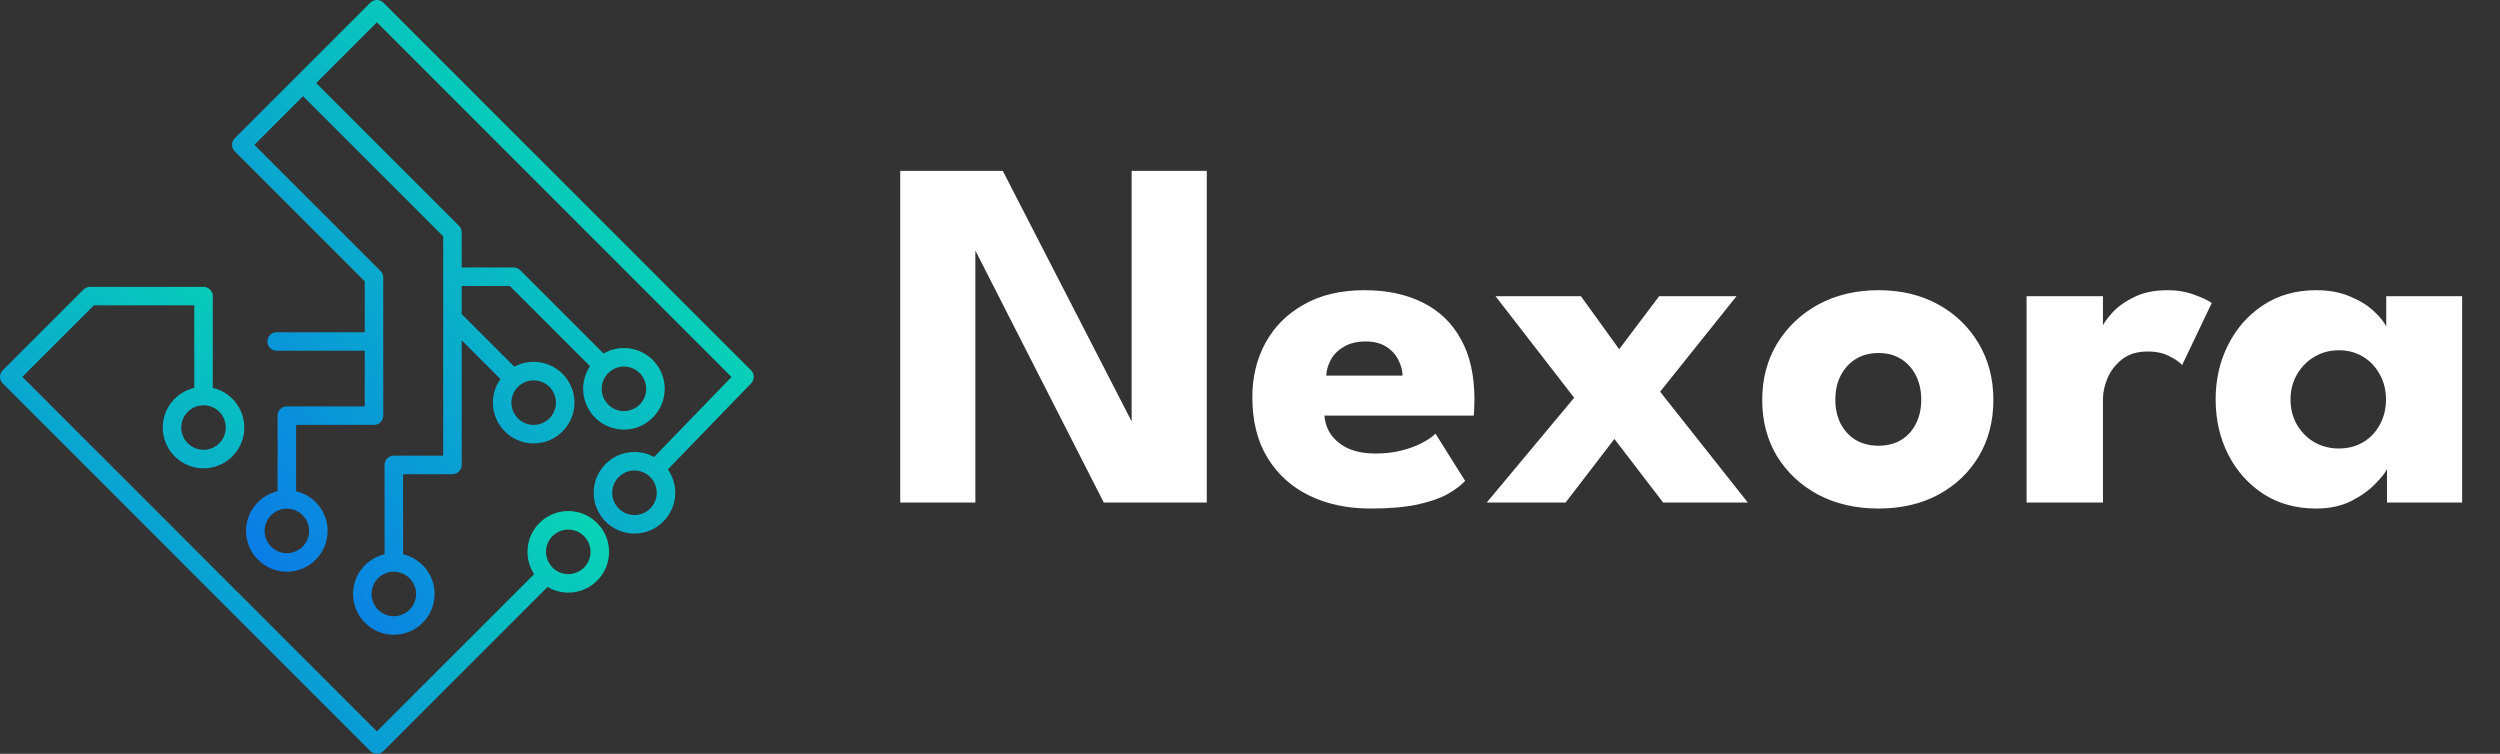
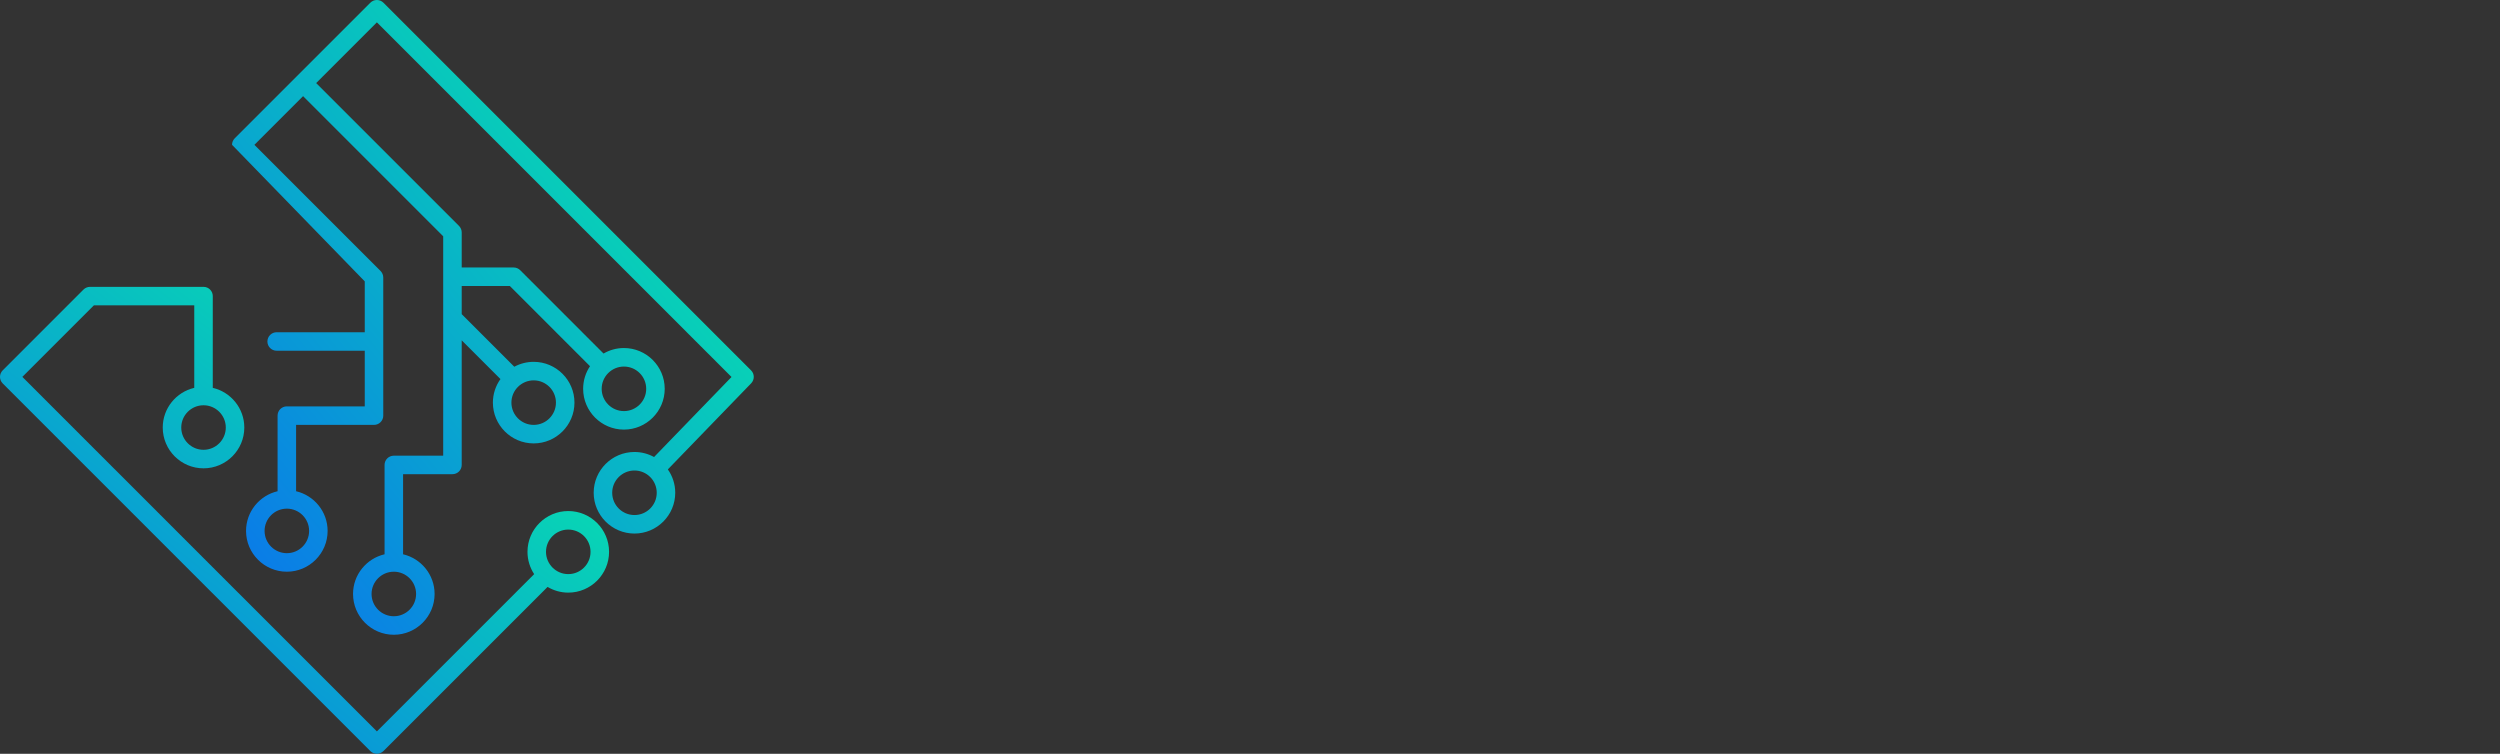
<svg xmlns="http://www.w3.org/2000/svg" width="199" height="60" viewBox="0 0 199 60" fill="none">
  <rect x="0" y="0" width="199" height="60" fill="#333333" stroke="none" />
-   <path d="M59.784 29.479L30.521 0.216C30.233 -0.072 29.767 -0.072 29.479 0.216L23.604 6.09L23.603 6.091L23.603 6.091L18.687 11.007C18.549 11.145 18.471 11.332 18.471 11.528C18.471 11.723 18.549 11.911 18.687 12.049L29.034 22.397V26.446H22.022C21.616 26.446 21.285 26.776 21.285 27.183C21.285 27.589 21.616 27.919 22.022 27.919H29.034V32.347H22.832C22.425 32.347 22.095 32.677 22.095 33.084V39.102C20.659 39.437 19.585 40.725 19.585 42.261C19.585 44.051 21.042 45.508 22.832 45.508C24.622 45.508 26.078 44.051 26.078 42.261C26.078 40.725 25.004 39.437 23.569 39.102V33.821H29.771C30.178 33.821 30.508 33.491 30.508 33.084V22.092C30.508 21.897 30.43 21.709 30.292 21.57L20.25 11.528L24.125 7.654L35.278 18.808V36.272H31.348C30.941 36.272 30.611 36.602 30.611 37.008V44.121C29.175 44.456 28.102 45.744 28.102 47.28C28.102 49.07 29.558 50.527 31.348 50.527C33.138 50.527 34.594 49.07 34.594 47.28C34.594 45.744 33.52 44.456 32.085 44.121V37.745H36.015C36.422 37.745 36.752 37.415 36.752 37.008V27.09L39.836 30.173C39.458 30.704 39.234 31.35 39.234 32.049C39.234 33.839 40.69 35.295 42.48 35.295C44.27 35.295 45.727 33.839 45.727 32.049C45.727 30.259 44.27 28.802 42.48 28.802C41.923 28.802 41.397 28.944 40.938 29.192L36.752 25.006V22.766H40.582L46.965 29.149C46.62 29.665 46.418 30.284 46.418 30.949C46.418 32.74 47.875 34.196 49.664 34.196C51.455 34.196 52.911 32.739 52.911 30.949C52.911 29.16 51.454 27.703 49.664 27.703C49.073 27.703 48.52 27.864 48.042 28.142L41.408 21.508C41.27 21.37 41.083 21.292 40.887 21.292H36.752V18.502C36.752 18.307 36.674 18.12 36.536 17.981L25.166 6.612L30 1.779L58.229 30.008L52.064 36.379C51.601 36.124 51.069 35.978 50.503 35.978C48.713 35.978 47.257 37.434 47.257 39.224C47.257 41.014 48.713 42.471 50.503 42.471C52.293 42.471 53.749 41.014 53.749 39.224C53.749 38.533 53.53 37.892 53.16 37.365L59.792 30.512C60.072 30.223 60.069 29.763 59.784 29.479ZM24.605 42.261C24.605 43.238 23.81 44.033 22.833 44.033C21.856 44.033 21.06 43.238 21.06 42.261C21.06 41.284 21.856 40.488 22.833 40.488C23.81 40.488 24.605 41.284 24.605 42.261ZM33.121 47.28C33.121 48.258 32.326 49.053 31.349 49.053C30.371 49.053 29.576 48.258 29.576 47.28C29.576 46.303 30.371 45.508 31.349 45.508C32.326 45.508 33.121 46.303 33.121 47.28ZM44.253 32.049C44.253 33.026 43.458 33.822 42.481 33.822C41.504 33.822 40.708 33.026 40.708 32.049C40.708 31.072 41.504 30.277 42.481 30.277C43.458 30.277 44.253 31.072 44.253 32.049ZM51.438 30.95C51.438 31.927 50.643 32.723 49.665 32.723C48.688 32.723 47.893 31.927 47.893 30.95C47.893 29.973 48.688 29.178 49.665 29.178C50.643 29.177 51.438 29.973 51.438 30.95ZM50.504 40.997C49.526 40.997 48.731 40.202 48.731 39.225C48.731 38.247 49.526 37.452 50.504 37.452C51.481 37.452 52.276 38.247 52.276 39.225C52.276 40.202 51.481 40.997 50.504 40.997Z" fill="url(#paint0_linear_33_400)" />
+   <path d="M59.784 29.479L30.521 0.216C30.233 -0.072 29.767 -0.072 29.479 0.216L23.604 6.09L23.603 6.091L23.603 6.091L18.687 11.007C18.549 11.145 18.471 11.332 18.471 11.528L29.034 22.397V26.446H22.022C21.616 26.446 21.285 26.776 21.285 27.183C21.285 27.589 21.616 27.919 22.022 27.919H29.034V32.347H22.832C22.425 32.347 22.095 32.677 22.095 33.084V39.102C20.659 39.437 19.585 40.725 19.585 42.261C19.585 44.051 21.042 45.508 22.832 45.508C24.622 45.508 26.078 44.051 26.078 42.261C26.078 40.725 25.004 39.437 23.569 39.102V33.821H29.771C30.178 33.821 30.508 33.491 30.508 33.084V22.092C30.508 21.897 30.43 21.709 30.292 21.57L20.25 11.528L24.125 7.654L35.278 18.808V36.272H31.348C30.941 36.272 30.611 36.602 30.611 37.008V44.121C29.175 44.456 28.102 45.744 28.102 47.28C28.102 49.07 29.558 50.527 31.348 50.527C33.138 50.527 34.594 49.07 34.594 47.28C34.594 45.744 33.52 44.456 32.085 44.121V37.745H36.015C36.422 37.745 36.752 37.415 36.752 37.008V27.09L39.836 30.173C39.458 30.704 39.234 31.35 39.234 32.049C39.234 33.839 40.69 35.295 42.48 35.295C44.27 35.295 45.727 33.839 45.727 32.049C45.727 30.259 44.27 28.802 42.48 28.802C41.923 28.802 41.397 28.944 40.938 29.192L36.752 25.006V22.766H40.582L46.965 29.149C46.62 29.665 46.418 30.284 46.418 30.949C46.418 32.74 47.875 34.196 49.664 34.196C51.455 34.196 52.911 32.739 52.911 30.949C52.911 29.16 51.454 27.703 49.664 27.703C49.073 27.703 48.52 27.864 48.042 28.142L41.408 21.508C41.27 21.37 41.083 21.292 40.887 21.292H36.752V18.502C36.752 18.307 36.674 18.12 36.536 17.981L25.166 6.612L30 1.779L58.229 30.008L52.064 36.379C51.601 36.124 51.069 35.978 50.503 35.978C48.713 35.978 47.257 37.434 47.257 39.224C47.257 41.014 48.713 42.471 50.503 42.471C52.293 42.471 53.749 41.014 53.749 39.224C53.749 38.533 53.53 37.892 53.16 37.365L59.792 30.512C60.072 30.223 60.069 29.763 59.784 29.479ZM24.605 42.261C24.605 43.238 23.81 44.033 22.833 44.033C21.856 44.033 21.06 43.238 21.06 42.261C21.06 41.284 21.856 40.488 22.833 40.488C23.81 40.488 24.605 41.284 24.605 42.261ZM33.121 47.28C33.121 48.258 32.326 49.053 31.349 49.053C30.371 49.053 29.576 48.258 29.576 47.28C29.576 46.303 30.371 45.508 31.349 45.508C32.326 45.508 33.121 46.303 33.121 47.28ZM44.253 32.049C44.253 33.026 43.458 33.822 42.481 33.822C41.504 33.822 40.708 33.026 40.708 32.049C40.708 31.072 41.504 30.277 42.481 30.277C43.458 30.277 44.253 31.072 44.253 32.049ZM51.438 30.95C51.438 31.927 50.643 32.723 49.665 32.723C48.688 32.723 47.893 31.927 47.893 30.95C47.893 29.973 48.688 29.178 49.665 29.178C50.643 29.177 51.438 29.973 51.438 30.95ZM50.504 40.997C49.526 40.997 48.731 40.202 48.731 39.225C48.731 38.247 49.526 37.452 50.504 37.452C51.481 37.452 52.276 38.247 52.276 39.225C52.276 40.202 51.481 40.997 50.504 40.997Z" fill="url(#paint0_linear_33_400)" />
  <path d="M45.234 40.679C43.444 40.679 41.988 42.136 41.988 43.926C41.988 44.581 42.184 45.19 42.519 45.701L30 58.22L1.779 30L7.472 24.307H15.463V30.873C14.028 31.208 12.954 32.496 12.954 34.032C12.954 35.822 14.41 37.279 16.2 37.279C17.99 37.279 19.447 35.822 19.447 34.032C19.447 32.496 18.373 31.208 16.937 30.873V23.57C16.937 23.163 16.607 22.833 16.2 22.833H7.167C6.972 22.833 6.784 22.911 6.645 23.049L0.216 29.479C-0.072 29.767 -0.072 30.233 0.216 30.521L29.479 59.784C29.623 59.928 29.811 60 30 60C30.189 60 30.377 59.928 30.521 59.784L43.587 46.718C44.071 47.005 44.633 47.173 45.235 47.173C47.026 47.173 48.482 45.716 48.482 43.926C48.481 42.136 47.025 40.679 45.234 40.679ZM17.973 34.032C17.973 35.009 17.177 35.804 16.2 35.804C15.223 35.804 14.428 35.009 14.428 34.032C14.428 33.054 15.223 32.259 16.2 32.259C17.177 32.259 17.973 33.054 17.973 34.032ZM45.234 45.699C44.257 45.699 43.462 44.903 43.462 43.926C43.462 42.949 44.257 42.154 45.234 42.154C46.212 42.154 47.007 42.949 47.007 43.926C47.007 44.903 46.212 45.699 45.234 45.699Z" fill="url(#paint1_linear_33_400)" />
-   <path d="M77.2 19.08L77.639 19.16V40H71.659V13.6H79.82L90.519 34.4L90.079 34.48V13.6H96.059V40H87.859L77.2 19.08ZM105.426 33.08C105.466 33.667 105.652 34.187 105.986 34.64C106.319 35.093 106.779 35.453 107.366 35.72C107.966 35.973 108.672 36.1 109.486 36.1C110.259 36.1 110.952 36.02 111.566 35.86C112.192 35.7 112.732 35.5 113.186 35.26C113.652 35.02 114.012 34.773 114.266 34.52L116.626 38.28C116.292 38.64 115.819 38.993 115.206 39.34C114.606 39.673 113.812 39.947 112.826 40.16C111.839 40.373 110.592 40.48 109.086 40.48C107.272 40.48 105.659 40.14 104.246 39.46C102.832 38.78 101.719 37.78 100.906 36.46C100.092 35.14 99.686 33.527 99.686 31.62C99.686 30.02 100.032 28.58 100.726 27.3C101.432 26.007 102.452 24.987 103.786 24.24C105.119 23.48 106.726 23.1 108.606 23.1C110.392 23.1 111.939 23.427 113.246 24.08C114.566 24.733 115.579 25.707 116.286 27C117.006 28.28 117.366 29.88 117.366 31.8C117.366 31.907 117.359 32.12 117.346 32.44C117.346 32.76 117.332 32.973 117.306 33.08H105.426ZM111.646 29.9C111.632 29.473 111.519 29.053 111.306 28.64C111.092 28.213 110.772 27.867 110.346 27.6C109.919 27.32 109.372 27.18 108.706 27.18C108.039 27.18 107.472 27.313 107.006 27.58C106.552 27.833 106.206 28.167 105.966 28.58C105.726 28.993 105.592 29.433 105.566 29.9H111.646ZM132.145 31.18L139.125 40H132.385L128.505 34.94L124.625 40H118.345L125.305 31.66L119.045 23.58H125.845L128.885 27.8L132.065 23.58H138.225L132.145 31.18ZM149.532 40.48C147.732 40.48 146.132 40.113 144.732 39.38C143.345 38.633 142.252 37.613 141.452 36.32C140.665 35.013 140.272 33.52 140.272 31.84C140.272 30.16 140.665 28.667 141.452 27.36C142.252 26.04 143.345 25 144.732 24.24C146.132 23.48 147.732 23.1 149.532 23.1C151.332 23.1 152.918 23.48 154.292 24.24C155.665 25 156.738 26.04 157.512 27.36C158.285 28.667 158.672 30.16 158.672 31.84C158.672 33.52 158.285 35.013 157.512 36.32C156.738 37.613 155.665 38.633 154.292 39.38C152.918 40.113 151.332 40.48 149.532 40.48ZM149.532 35.48C150.225 35.48 150.825 35.327 151.332 35.02C151.838 34.713 152.232 34.28 152.512 33.72C152.792 33.16 152.932 32.527 152.932 31.82C152.932 31.1 152.792 30.46 152.512 29.9C152.232 29.34 151.838 28.9 151.332 28.58C150.825 28.26 150.225 28.1 149.532 28.1C148.838 28.1 148.232 28.26 147.712 28.58C147.205 28.9 146.805 29.34 146.512 29.9C146.232 30.46 146.092 31.1 146.092 31.82C146.092 32.527 146.232 33.16 146.512 33.72C146.805 34.28 147.205 34.713 147.712 35.02C148.232 35.327 148.838 35.48 149.532 35.48ZM167.396 40H161.316V23.58H167.396V26.12H167.296C167.402 25.813 167.662 25.427 168.076 24.96C168.489 24.48 169.069 24.053 169.816 23.68C170.562 23.293 171.476 23.1 172.556 23.1C173.316 23.1 174.016 23.22 174.656 23.46C175.296 23.687 175.762 23.907 176.056 24.12L173.696 29.06C173.509 28.833 173.176 28.6 172.696 28.36C172.229 28.107 171.642 27.98 170.936 27.98C170.122 27.98 169.449 28.187 168.916 28.6C168.396 29.013 168.009 29.513 167.756 30.1C167.516 30.687 167.396 31.24 167.396 31.76V40ZM190.005 40V37.34C189.885 37.607 189.579 37.993 189.085 38.5C188.605 39.007 187.965 39.467 187.165 39.88C186.365 40.28 185.432 40.48 184.365 40.48C182.765 40.48 181.365 40.093 180.165 39.32C178.965 38.533 178.032 37.487 177.365 36.18C176.699 34.86 176.365 33.4 176.365 31.8C176.365 30.2 176.699 28.747 177.365 27.44C178.032 26.12 178.965 25.067 180.165 24.28C181.365 23.493 182.765 23.1 184.365 23.1C185.392 23.1 186.292 23.267 187.065 23.6C187.839 23.92 188.465 24.307 188.945 24.76C189.425 25.2 189.759 25.607 189.945 25.98V23.58H195.985V40H190.005ZM182.325 31.8C182.325 32.547 182.499 33.22 182.845 33.82C183.192 34.407 183.652 34.867 184.225 35.2C184.812 35.533 185.459 35.7 186.165 35.7C186.899 35.7 187.545 35.533 188.105 35.2C188.665 34.867 189.105 34.407 189.425 33.82C189.759 33.22 189.925 32.547 189.925 31.8C189.925 31.053 189.759 30.387 189.425 29.8C189.105 29.2 188.665 28.733 188.105 28.4C187.545 28.053 186.899 27.88 186.165 27.88C185.459 27.88 184.812 28.053 184.225 28.4C183.652 28.733 183.192 29.2 182.845 29.8C182.499 30.387 182.325 31.053 182.325 31.8Z" fill="white" />
  <defs>
    <linearGradient id="paint0_linear_33_400" x1="60" y1="0" x2="10.429" y2="40.742" gradientUnits="userSpaceOnUse">
      <stop stop-color="#07F7A1" />
      <stop offset="1" stop-color="#0A72ED" />
    </linearGradient>
    <linearGradient id="paint1_linear_33_400" x1="48.482" y1="22.833" x2="12.59" y2="69.652" gradientUnits="userSpaceOnUse">
      <stop stop-color="#07F7A1" />
      <stop offset="1" stop-color="#0A72ED" />
    </linearGradient>
  </defs>
</svg>